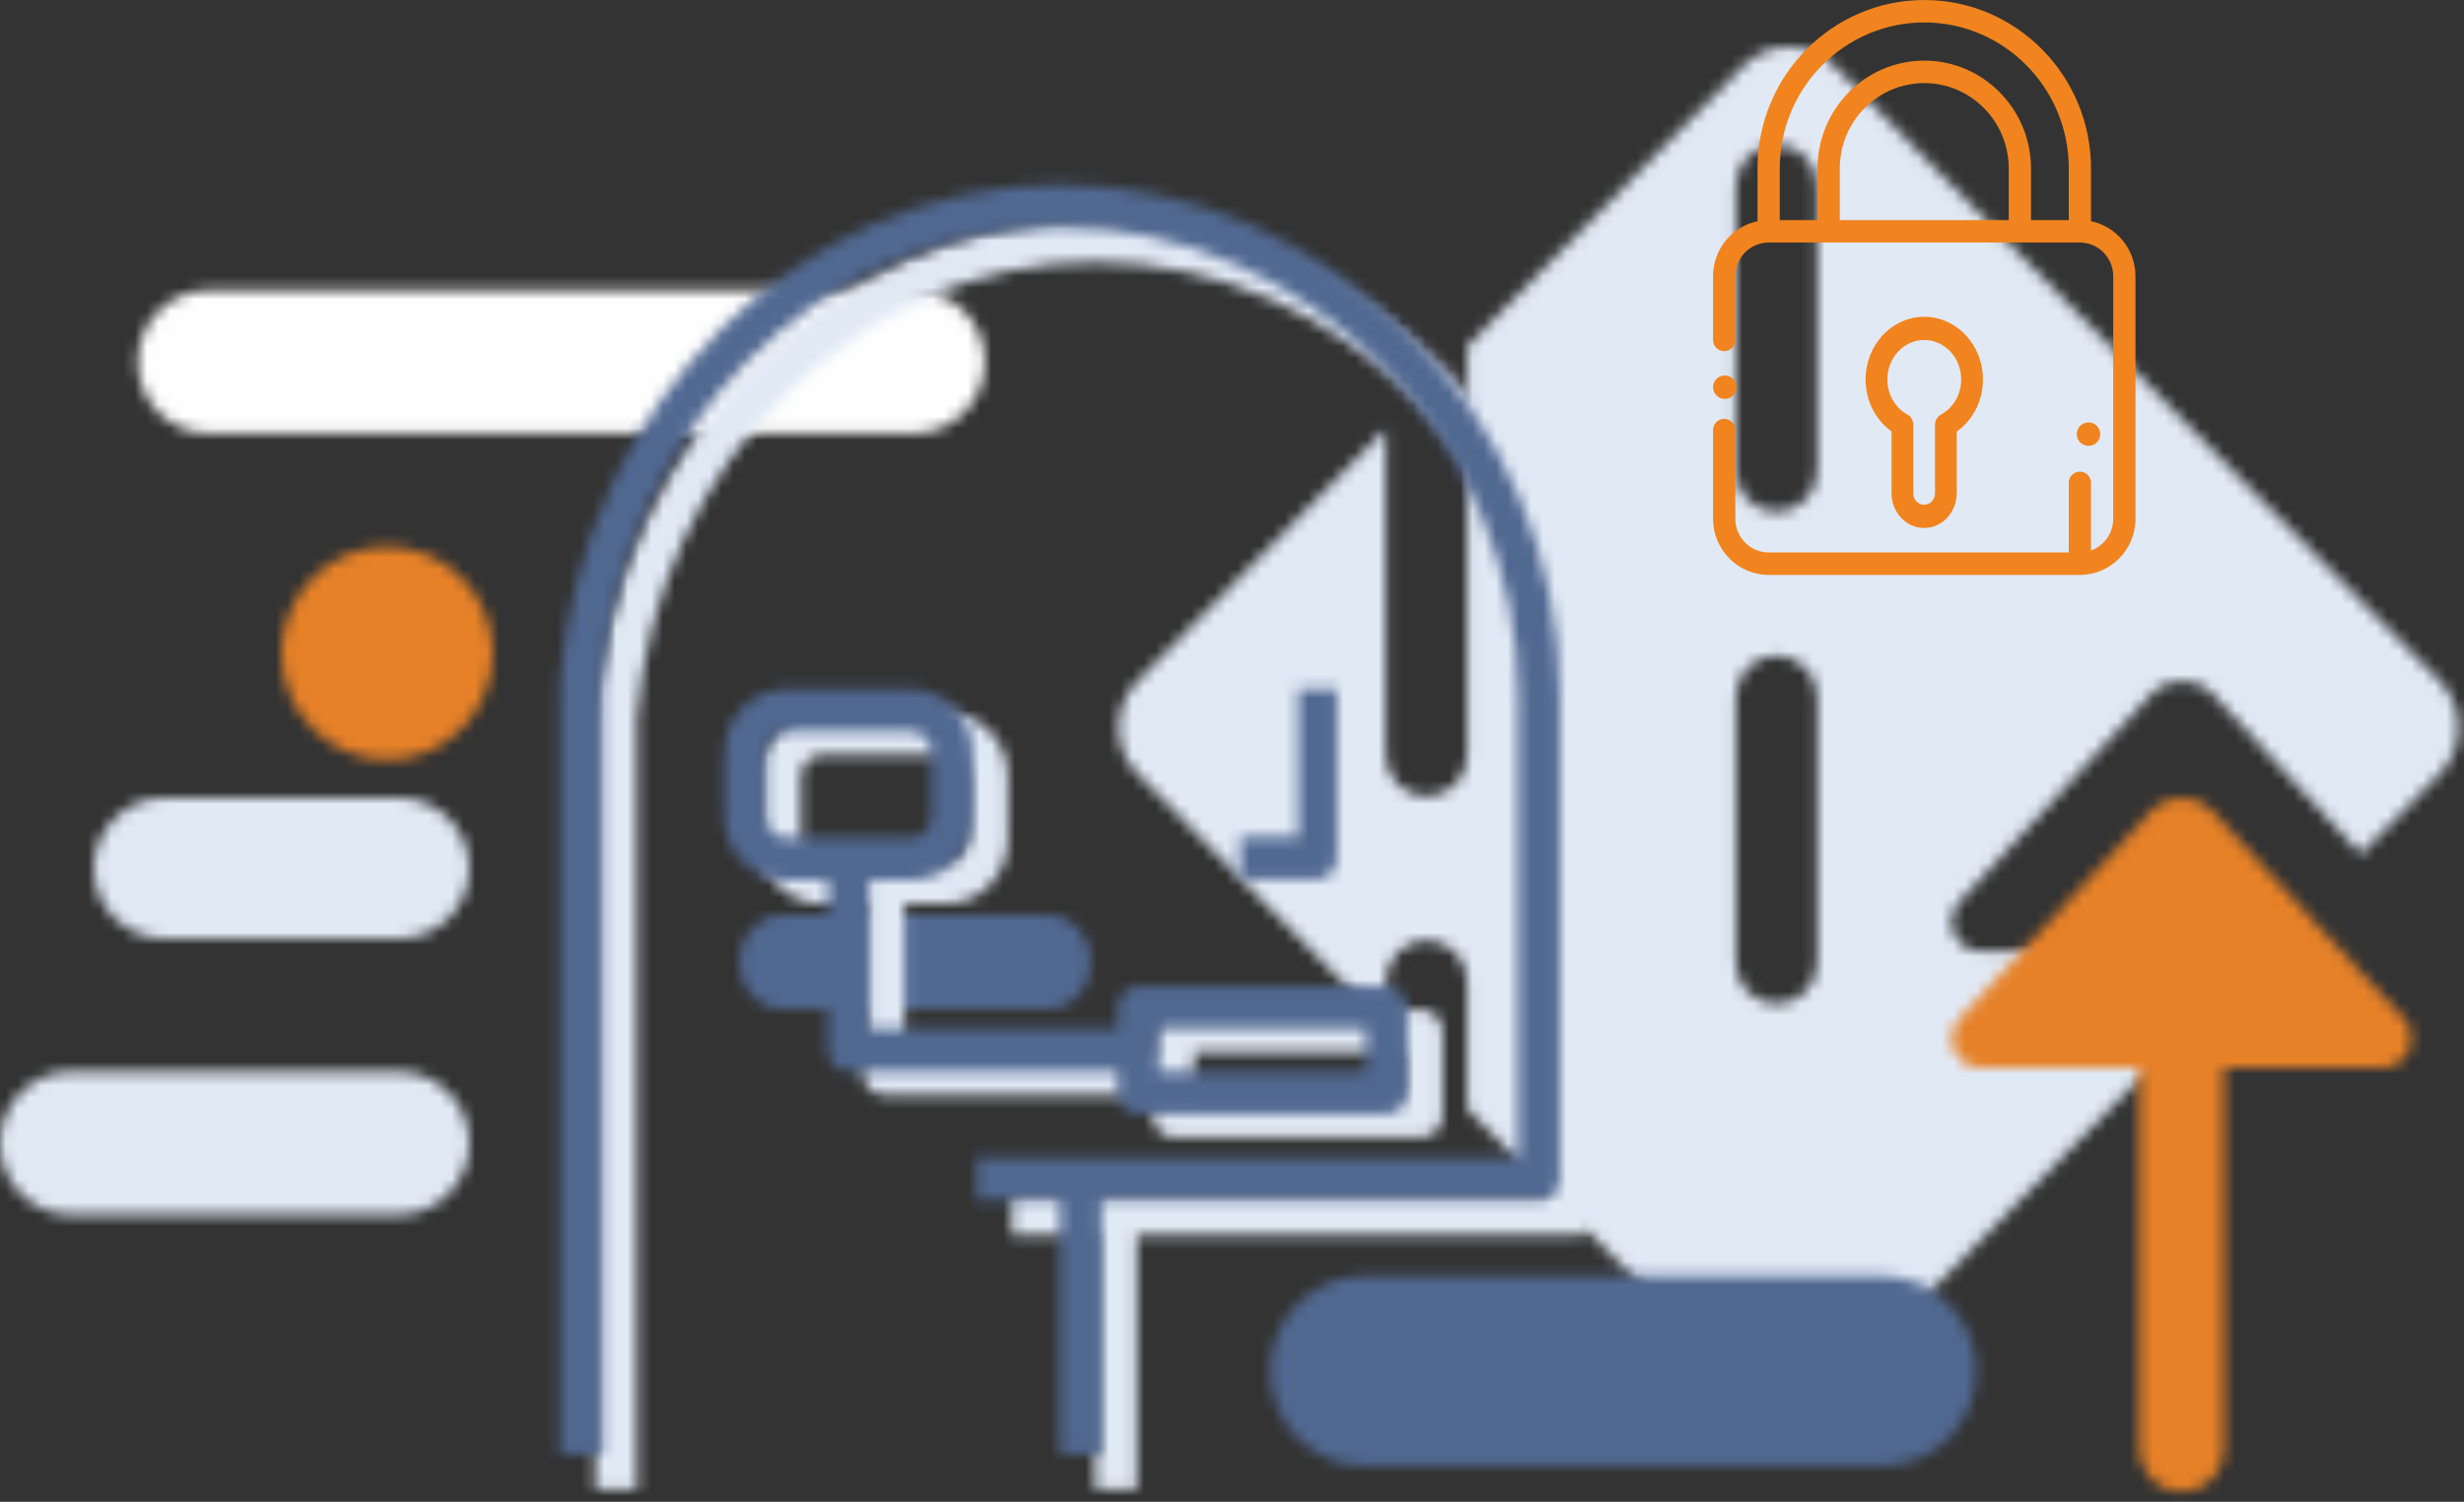
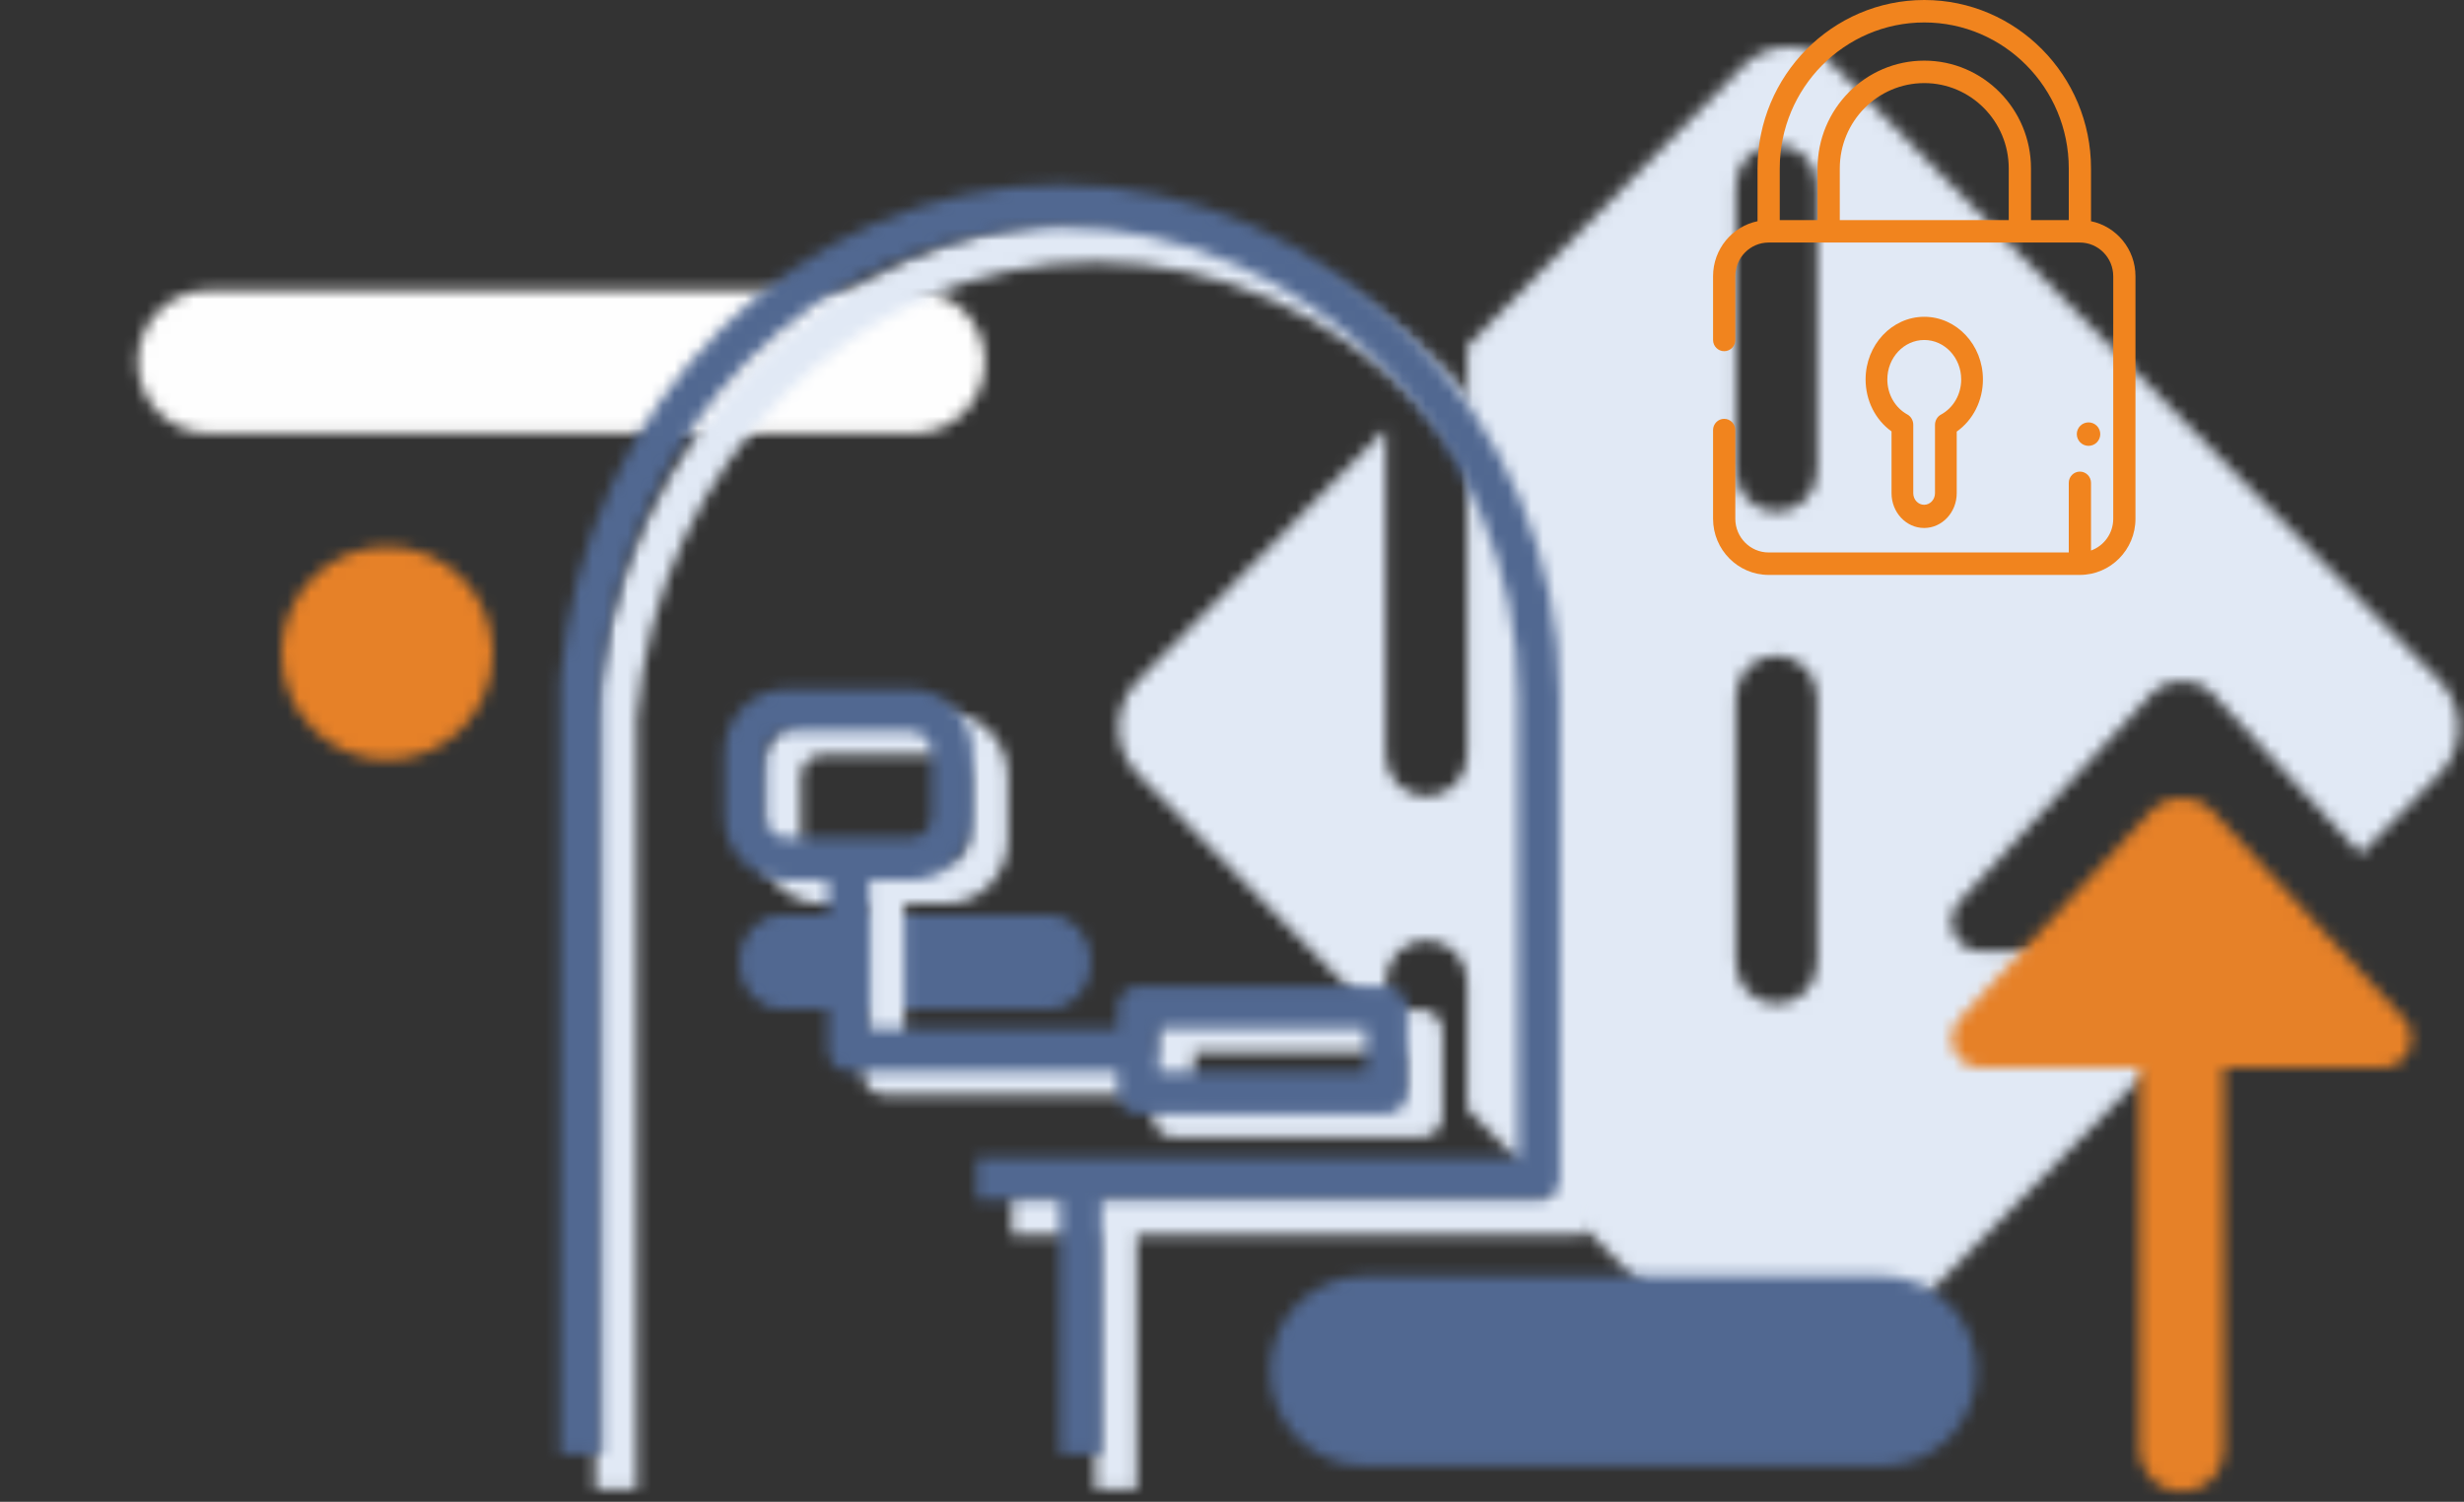
<svg xmlns="http://www.w3.org/2000/svg" xmlns:xlink="http://www.w3.org/1999/xlink" width="210px" height="128px" viewBox="0 0 210 128" version="1.1">
  <rect x="0" y="0" width="210" height="128" fill="#333333" stroke="none" />
  <title>Group 46@2x</title>
  <desc>Created with Sketch.</desc>
  <defs>
    <path d="M6.761,0.741 C3.437,0.741 0.744,3.469 0.744,6.835 C0.744,10.2 3.437,12.928 6.761,12.928 L66.925,12.928 C70.248,12.928 72.941,10.2 72.941,6.835 C72.941,3.469 70.248,0.741 66.925,0.741 L6.761,0.741 Z" id="path-1" />
    <path d="M5.999,0 C2.686,0 0,2.686 0,6 C0,9.314 2.686,12 5.999,12 L26,12 C29.314,12 31.999,9.314 31.999,6 C31.999,2.686 29.314,0 26,0 L5.999,0 Z" id="path-3" />
    <path d="M6,0.335 C2.686,0.335 0,3.063 0,6.428 C0,9.794 2.686,12.522 6,12.522 L34,12.522 C37.314,12.522 39.999,9.794 39.999,6.428 C39.999,3.063 37.314,0.335 34,0.335 L6,0.335 Z" id="path-5" />
    <path d="M53.533,1.646 L30.05,25.499 L30.05,60.353 C30.05,62.301 28.494,63.881 26.577,63.881 C24.658,63.881 23.104,62.301 23.104,60.353 L23.104,32.554 L1.961,54.029 C-0.199,56.224 -0.199,59.78 1.961,61.969 L23.104,83.447 L23.104,79.659 C23.104,77.712 24.658,76.131 26.577,76.131 C28.494,76.131 30.05,77.712 30.05,79.659 L30.05,90.503 L53.533,114.358 C55.694,116.547 59.195,116.547 61.349,114.358 L98.069,77.061 L73.775,77.061 C71.631,77.061 70.523,74.459 71.992,72.87 L74.007,70.689 L88.329,55.201 C89.765,53.65 92.191,53.65 93.626,55.201 L106.198,68.801 L112.926,61.969 C115.081,59.78 115.081,56.224 112.926,54.029 L61.349,1.646 C60.272,0.549 58.858,0 57.443,0 C56.028,0 54.613,0.549 53.533,1.646 Z M52.936,36.1 L52.936,11.852 C52.936,9.905 54.487,8.324 56.408,8.324 C58.326,8.324 59.881,9.905 59.881,11.852 L59.881,36.1 C59.881,38.05 58.326,39.628 56.408,39.628 C54.487,39.628 52.936,38.05 52.936,36.1 Z M52.936,78.039 L52.936,55.408 C52.936,53.461 54.487,51.88 56.408,51.88 C58.326,51.88 59.881,53.461 59.881,55.408 L59.881,78.039 C59.881,79.988 58.326,81.566 56.408,81.566 C54.487,81.566 52.936,79.988 52.936,78.039 Z" id="path-7" />
    <path d="M3.565,0 C1.596,0 0,1.792 0,4 C0,6.208 1.596,8 3.565,8 L26.436,8 C28.403,8 30,6.208 30,4 C30,1.792 28.403,0 26.436,0 L3.565,0 Z" id="path-9" />
    <path d="M0.342,4.35 L0.342,43.606 C0.342,45.558 1.954,47.143 3.942,47.143 C5.93,47.143 7.542,45.558 7.542,43.606 L7.542,4.35 C7.542,2.398 5.93,0.812 3.942,0.812 C1.954,0.812 0.342,2.398 0.342,4.35 Z" id="path-11" />
    <path d="M17.304,1.165 L1.01,18.812 C-0.457,20.399 0.65,23 2.788,23 L37.099,23 C38.808,23 39.854,21.34 39.458,19.866 C39.359,19.493 39.175,19.131 38.879,18.812 L22.587,1.165 C21.871,0.389 20.909,0 19.946,0 C18.982,0 18.019,0.389 17.304,1.165 Z" id="path-13" />
    <path d="M0.742,43.042 L0.739,108.929 L4.287,108.929 L4.287,43.189 C6.022,21.47 23.171,4.341 43.323,4.341 C64.5,4.341 82.393,22.645 82.393,44.309 L82.393,83.686 L36.238,83.686 L36.238,87.29 L43.34,87.29 L43.34,108.929 L46.888,108.929 L46.888,87.29 L84.165,87.29 C85.148,87.29 85.943,86.483 85.943,85.486 L85.943,44.309 C85.943,20.688 66.425,0.736 43.323,0.736 C21.331,0.736 2.632,19.32 0.742,43.042 Z" id="path-15" />
    <path d="M5.644,0.738 L5.644,13.332 L0.696,13.332 L0.696,16.929 L7.295,16.929 C8.207,16.929 8.945,16.123 8.945,15.128 L8.945,0.738 L5.644,0.738 Z" id="path-17" />
    <path d="M6.03,0.734 C3.117,0.734 0.74,3.172 0.74,6.166 L0.74,11.595 C0.74,14.588 3.112,17.023 6.03,17.023 L9.556,17.023 L9.556,31.497 C9.556,32.497 10.345,33.307 11.321,33.307 L34.249,33.307 L34.249,35.118 C34.249,36.119 35.039,36.929 36.015,36.929 L57.177,36.929 C58.152,36.929 58.943,36.119 58.943,35.118 L58.943,27.879 C58.943,26.878 58.152,26.068 57.177,26.068 L36.015,26.064 C35.039,26.064 34.249,26.874 34.249,27.875 L34.249,29.686 L13.086,29.686 L13.086,17.018 L16.612,17.018 C19.53,17.018 21.903,14.584 21.903,11.59 L21.903,6.161 C21.903,3.168 19.53,0.734 16.612,0.734 L6.03,0.734 Z M4.27,11.59 L4.27,6.161 C4.27,5.166 5.063,4.351 6.035,4.351 L16.616,4.351 C17.587,4.351 18.381,5.166 18.381,6.161 L18.381,11.59 C18.381,12.587 17.587,13.401 16.616,13.401 L6.035,13.401 C5.063,13.401 4.27,12.587 4.27,11.59 Z M37.775,33.303 L55.412,33.303 L55.412,29.686 L37.775,29.686 L37.775,33.303 Z" id="path-19" />
    <path d="M0.743,43.042 L0.738,108.929 L4.286,108.929 L4.286,43.189 C6.022,21.471 23.17,4.341 43.323,4.341 C64.499,4.341 82.394,22.645 82.394,44.309 L82.394,83.685 L36.239,83.685 L36.239,87.29 L43.341,87.29 L43.341,108.929 L46.889,108.929 L46.889,87.29 L84.165,87.29 C85.147,87.29 85.942,86.483 85.942,85.485 L85.942,44.309 C85.942,20.687 66.425,0.736 43.323,0.736 C21.332,0.736 2.631,19.32 0.743,43.042 Z" id="path-21" />
-     <path d="M5.644,0.738 L5.644,13.333 L0.695,13.333 L0.695,16.929 L7.295,16.929 C8.207,16.929 8.946,16.124 8.946,15.128 L8.946,0.738 L5.644,0.738 Z" id="path-23" />
    <path d="M6.03,0.734 C3.117,0.734 0.739,3.172 0.739,6.166 L0.739,11.595 C0.739,14.588 3.112,17.022 6.03,17.022 L9.556,17.022 L9.556,31.497 C9.556,32.498 10.346,33.308 11.321,33.308 L34.249,33.308 L34.249,35.119 C34.249,36.119 35.039,36.929 36.014,36.929 L57.177,36.929 C58.152,36.929 58.942,36.119 58.942,35.119 L58.942,27.88 C58.942,26.879 58.152,26.069 57.177,26.069 L36.014,26.064 C35.039,26.064 34.249,26.874 34.249,27.875 L34.249,29.686 L13.086,29.686 L13.086,17.018 L16.611,17.018 C19.53,17.018 21.903,14.584 21.903,11.591 L21.903,6.162 C21.903,3.168 19.53,0.734 16.611,0.734 L6.03,0.734 Z M4.27,11.591 L4.27,6.162 C4.27,5.166 5.064,4.352 6.035,4.352 L16.616,4.352 C17.587,4.352 18.382,5.166 18.382,6.162 L18.382,11.591 C18.382,12.586 17.587,13.401 16.616,13.401 L6.035,13.401 C5.064,13.401 4.27,12.586 4.27,11.591 Z M37.775,33.303 L55.412,33.303 L55.412,29.686 L37.775,29.686 L37.775,33.303 Z" id="path-25" />
    <path d="M0,9.675 C0,14.694 4.029,18.763 8.999,18.763 C13.97,18.763 18,14.694 18,9.675 C18,4.657 13.97,0.588 8.999,0.588 C4.029,0.588 0,4.657 0,9.675 Z" id="path-27" />
    <path d="M0.1,3.973 C0.1,5.822 1.764,7.321 3.819,7.321 C5.874,7.321 7.538,5.822 7.538,3.973 C7.538,2.124 5.874,0.626 3.819,0.626 C1.764,0.626 0.1,2.124 0.1,3.973 Z" id="path-29" />
    <path d="M8.273,0.752 C3.838,0.752 0.246,4.376 0.246,8.847 C0.246,13.318 3.838,16.943 8.273,16.943 L52.417,16.943 C56.85,16.943 60.444,13.318 60.444,8.847 C60.444,4.376 56.85,0.752 52.417,0.752 L8.273,0.752 Z" id="path-31" />
  </defs>
  <g id="Icons" stroke="none" stroke-width="1" fill="none" fill-rule="evenodd">
    <g id="Icons-Clinic-Beauty" transform="translate(-425, -287)">
      <g id="Group-46" transform="translate(425, 287)">
        <g id="Group-14" transform="translate(0, 4)">
          <g id="Page-1">
            <g id="Group-3" transform="translate(11, 20)">
              <mask id="mask-2" fill="white">
                <use xlink:href="#path-1" />
              </mask>
              <g id="Clip-2" />
              <polygon id="Fill-1" fill="#FEFEFE" mask="url(#mask-2)" points="-3.267 16.991 76.952 16.991 76.952 -3.321 -3.267 -3.321" />
            </g>
            <g id="Group-6" transform="translate(8, 64)">
              <mask id="mask-4" fill="white">
                <use xlink:href="#path-3" />
              </mask>
              <g id="Clip-5" />
-               <polygon id="Fill-4" fill="#E1E9F5" mask="url(#mask-4)" points="-4 16 36 16 36 -4 -4 -4" />
            </g>
            <g id="Group-9" transform="translate(0, 87)">
              <mask id="mask-6" fill="white">
                <use xlink:href="#path-5" />
              </mask>
              <g id="Clip-8" />
-               <polygon id="Fill-7" fill="#E1E9F5" mask="url(#mask-6)" points="-4 16.585 44 16.585 44 -3.728 -4 -3.728" />
            </g>
            <g id="Group-12" transform="translate(95, 0)">
              <mask id="mask-8" fill="white">
                <use xlink:href="#path-7" />
              </mask>
              <g id="Clip-11" />
              <polygon id="Fill-10" fill="#E1E9F5" mask="url(#mask-8)" points="-3.652 120.056 118.535 120.056 118.535 -4.056 -3.652 -4.056" />
            </g>
            <g id="Group-15" transform="translate(63, 74)">
              <mask id="mask-10" fill="white">
                <use xlink:href="#path-9" />
              </mask>
              <g id="Clip-14" />
              <polygon id="Fill-13" fill="#516891" mask="url(#mask-10)" points="-4.054 12.444 34.054 12.444 34.054 -4.444 -4.054 -4.444" />
            </g>
            <g id="Group-18" transform="translate(182, 76)">
              <mask id="mask-12" fill="white">
                <use xlink:href="#path-11" />
              </mask>
              <g id="Clip-17" />
              <polygon id="Fill-16" fill="#E68128" mask="url(#mask-12)" points="-3.658 51.207 11.542 51.207 11.542 -3.251 -3.658 -3.251" />
            </g>
            <g id="Group-21" transform="translate(166, 64)">
              <mask id="mask-14" fill="white">
                <use xlink:href="#path-13" />
              </mask>
              <g id="Clip-20" />
              <polygon id="Fill-19" fill="#E68128" mask="url(#mask-14)" points="-3.658 27.107 43.542 27.107 43.542 -4.107 -3.658 -4.107" />
            </g>
            <g id="Group-24" transform="translate(50, 14)">
              <mask id="mask-16" fill="white">
                <use xlink:href="#path-15" />
              </mask>
              <g id="Clip-23" />
              <polygon id="Fill-22" fill="#E1E9F5" mask="url(#mask-16)" points="-3.243 112.966 89.923 112.966 89.923 -3.301 -3.243 -3.301" />
            </g>
            <g id="Group-27" transform="translate(108, 56)">
              <mask id="mask-18" fill="white">
                <use xlink:href="#path-17" />
              </mask>
              <g id="Clip-26" />
-               <polygon id="Fill-25" fill="#E1E9F5" mask="url(#mask-18)" points="-3.055 20.976 12.695 20.976 12.695 -3.309 -3.055 -3.309" />
            </g>
            <g id="Group-30" transform="translate(64, 56)">
              <mask id="mask-20" fill="white">
                <use xlink:href="#path-19" />
              </mask>
              <g id="Clip-29" />
              <polygon id="Fill-28" fill="#E1E9F5" mask="url(#mask-20)" points="-3.247 40.951 62.928 40.951 62.928 -3.288 -3.247 -3.288" />
            </g>
            <g id="Group-33" transform="translate(47, 11)">
              <mask id="mask-22" fill="white">
                <use xlink:href="#path-21" />
              </mask>
              <g id="Clip-32" />
              <polygon id="Fill-31" fill="#516891" mask="url(#mask-22)" points="-3.243 112.966 89.923 112.966 89.923 -3.301 -3.243 -3.301" />
            </g>
            <g id="Group-36" transform="translate(105, 54)">
              <mask id="mask-24" fill="white">
                <use xlink:href="#path-23" />
              </mask>
              <g id="Clip-35" />
              <polygon id="Fill-34" fill="#516891" mask="url(#mask-24)" points="-3.055 20.976 12.695 20.976 12.695 -3.309 -3.055 -3.309" />
            </g>
            <g id="Group-39" transform="translate(61, 54)">
              <mask id="mask-26" fill="white">
                <use xlink:href="#path-25" />
              </mask>
              <g id="Clip-38" />
              <polygon id="Fill-37" fill="#516891" mask="url(#mask-26)" points="-3.247 40.951 62.928 40.951 62.928 -3.288 -3.247 -3.288" />
            </g>
            <g id="Group-42" transform="translate(24, 42)">
              <mask id="mask-28" fill="white">
                <use xlink:href="#path-27" />
              </mask>
              <g id="Clip-41" />
              <polygon id="Fill-40" fill="#E68128" mask="url(#mask-28)" points="-4.091 22.893 22.091 22.893 22.091 -3.542 -4.091 -3.542" />
            </g>
            <g id="Group-54" transform="translate(180, 20)">
              <mask id="mask-30" fill="white">
                <use xlink:href="#path-29" />
              </mask>
              <g id="Clip-53" />
            </g>
            <g id="Group-57" transform="translate(108, 104)">
              <mask id="mask-32" fill="white">
                <use xlink:href="#path-31" />
              </mask>
              <g id="Clip-56" />
              <polygon id="Fill-55" fill="#516891" mask="url(#mask-32)" points="-3.768 20.99 64.456 20.99 64.456 -3.296 -3.768 -3.296" />
            </g>
          </g>
        </g>
        <g id="lock" transform="translate(146, 0)" fill="#F1841E" fill-rule="nonzero">
          <path d="M32.211,18.854 L32.211,14.355 C32.211,6.44 25.836,0 18,0 C10.164,0 3.789,6.44 3.789,14.355 L3.789,18.854 C1.63,19.299 0,21.232 0,23.543 L0,28.976 C0,29.505 0.424,29.933 0.947,29.933 C1.471,29.933 1.895,29.505 1.895,28.976 L1.895,23.543 C1.895,21.96 3.17,20.672 4.737,20.672 L31.263,20.672 C32.83,20.672 34.105,21.96 34.105,23.543 L34.105,44.215 C34.105,45.462 33.313,46.526 32.211,46.921 L32.211,41.152 C32.211,40.624 31.786,40.195 31.263,40.195 C30.74,40.195 30.316,40.624 30.316,41.152 L30.316,47.086 L4.737,47.086 C3.17,47.086 1.895,45.798 1.895,44.215 L1.895,36.654 C1.895,36.126 1.471,35.697 0.947,35.697 C0.424,35.697 0,36.126 0,36.654 L0,44.215 C0,46.853 2.125,49 4.737,49 L31.263,49 C33.875,49 36,46.853 36,44.215 L36,23.543 C36,21.232 34.37,19.299 32.211,18.854 Z M10.8,18.758 L10.8,14.355 C10.8,10.345 14.03,7.082 18,7.082 C21.97,7.082 25.2,10.345 25.2,14.355 L25.2,18.758 L10.8,18.758 Z M27.095,18.758 L27.095,14.355 C27.095,9.29 23.015,5.168 18,5.168 C12.985,5.168 8.905,9.29 8.905,14.355 L8.905,18.758 L5.684,18.758 L5.684,14.355 C5.684,7.495 11.209,1.914 18,1.914 C24.791,1.914 30.316,7.495 30.316,14.355 L30.316,18.758 L27.095,18.758 Z" id="Shape" />
-           <path d="M1,34 C1.263,34 1.521,33.893 1.707,33.707 C1.893,33.521 2,33.263 2,33 C2,32.737 1.893,32.479 1.707,32.293 C1.521,32.107 1.263,32 1,32 C0.737,32 0.479,32.107 0.293,32.293 C0.107,32.479 0,32.737 0,33 C0,33.263 0.107,33.521 0.293,33.707 C0.479,33.893 0.737,34 1,34 Z" id="Shape" />
          <path d="M17.988,45 C19.52,45 20.766,43.67 20.766,42.034 L20.766,36.785 C22.157,35.802 23,34.149 23,32.338 C23,29.395 20.757,27 18,27 C15.243,27 13,29.395 13,32.338 C13,34.136 13.834,35.783 15.21,36.768 L15.21,42.034 C15.21,43.67 16.456,45 17.988,45 Z M14.852,32.338 C14.852,30.485 16.264,28.977 18,28.977 C19.736,28.977 21.148,30.485 21.148,32.338 C21.148,33.611 20.486,34.76 19.421,35.337 C19.11,35.505 18.914,35.846 18.914,36.219 L18.914,42.034 C18.914,42.58 18.499,43.023 17.988,43.023 C17.477,43.023 17.062,42.58 17.062,42.034 L17.062,36.205 C17.062,35.836 16.869,35.496 16.56,35.327 C15.507,34.747 14.852,33.602 14.852,32.338 Z" id="Shape" />
          <path d="M32,38 C32.264,38 32.521,37.893 32.707,37.707 C32.893,37.521 33,37.264 33,37 C33,36.736 32.893,36.479 32.707,36.293 C32.521,36.107 32.264,36 32,36 C31.737,36 31.479,36.107 31.293,36.293 C31.107,36.479 31,36.737 31,37 C31,37.263 31.107,37.521 31.293,37.707 C31.479,37.893 31.737,38 32,38 Z" id="Shape" />
        </g>
      </g>
    </g>
  </g>
</svg>